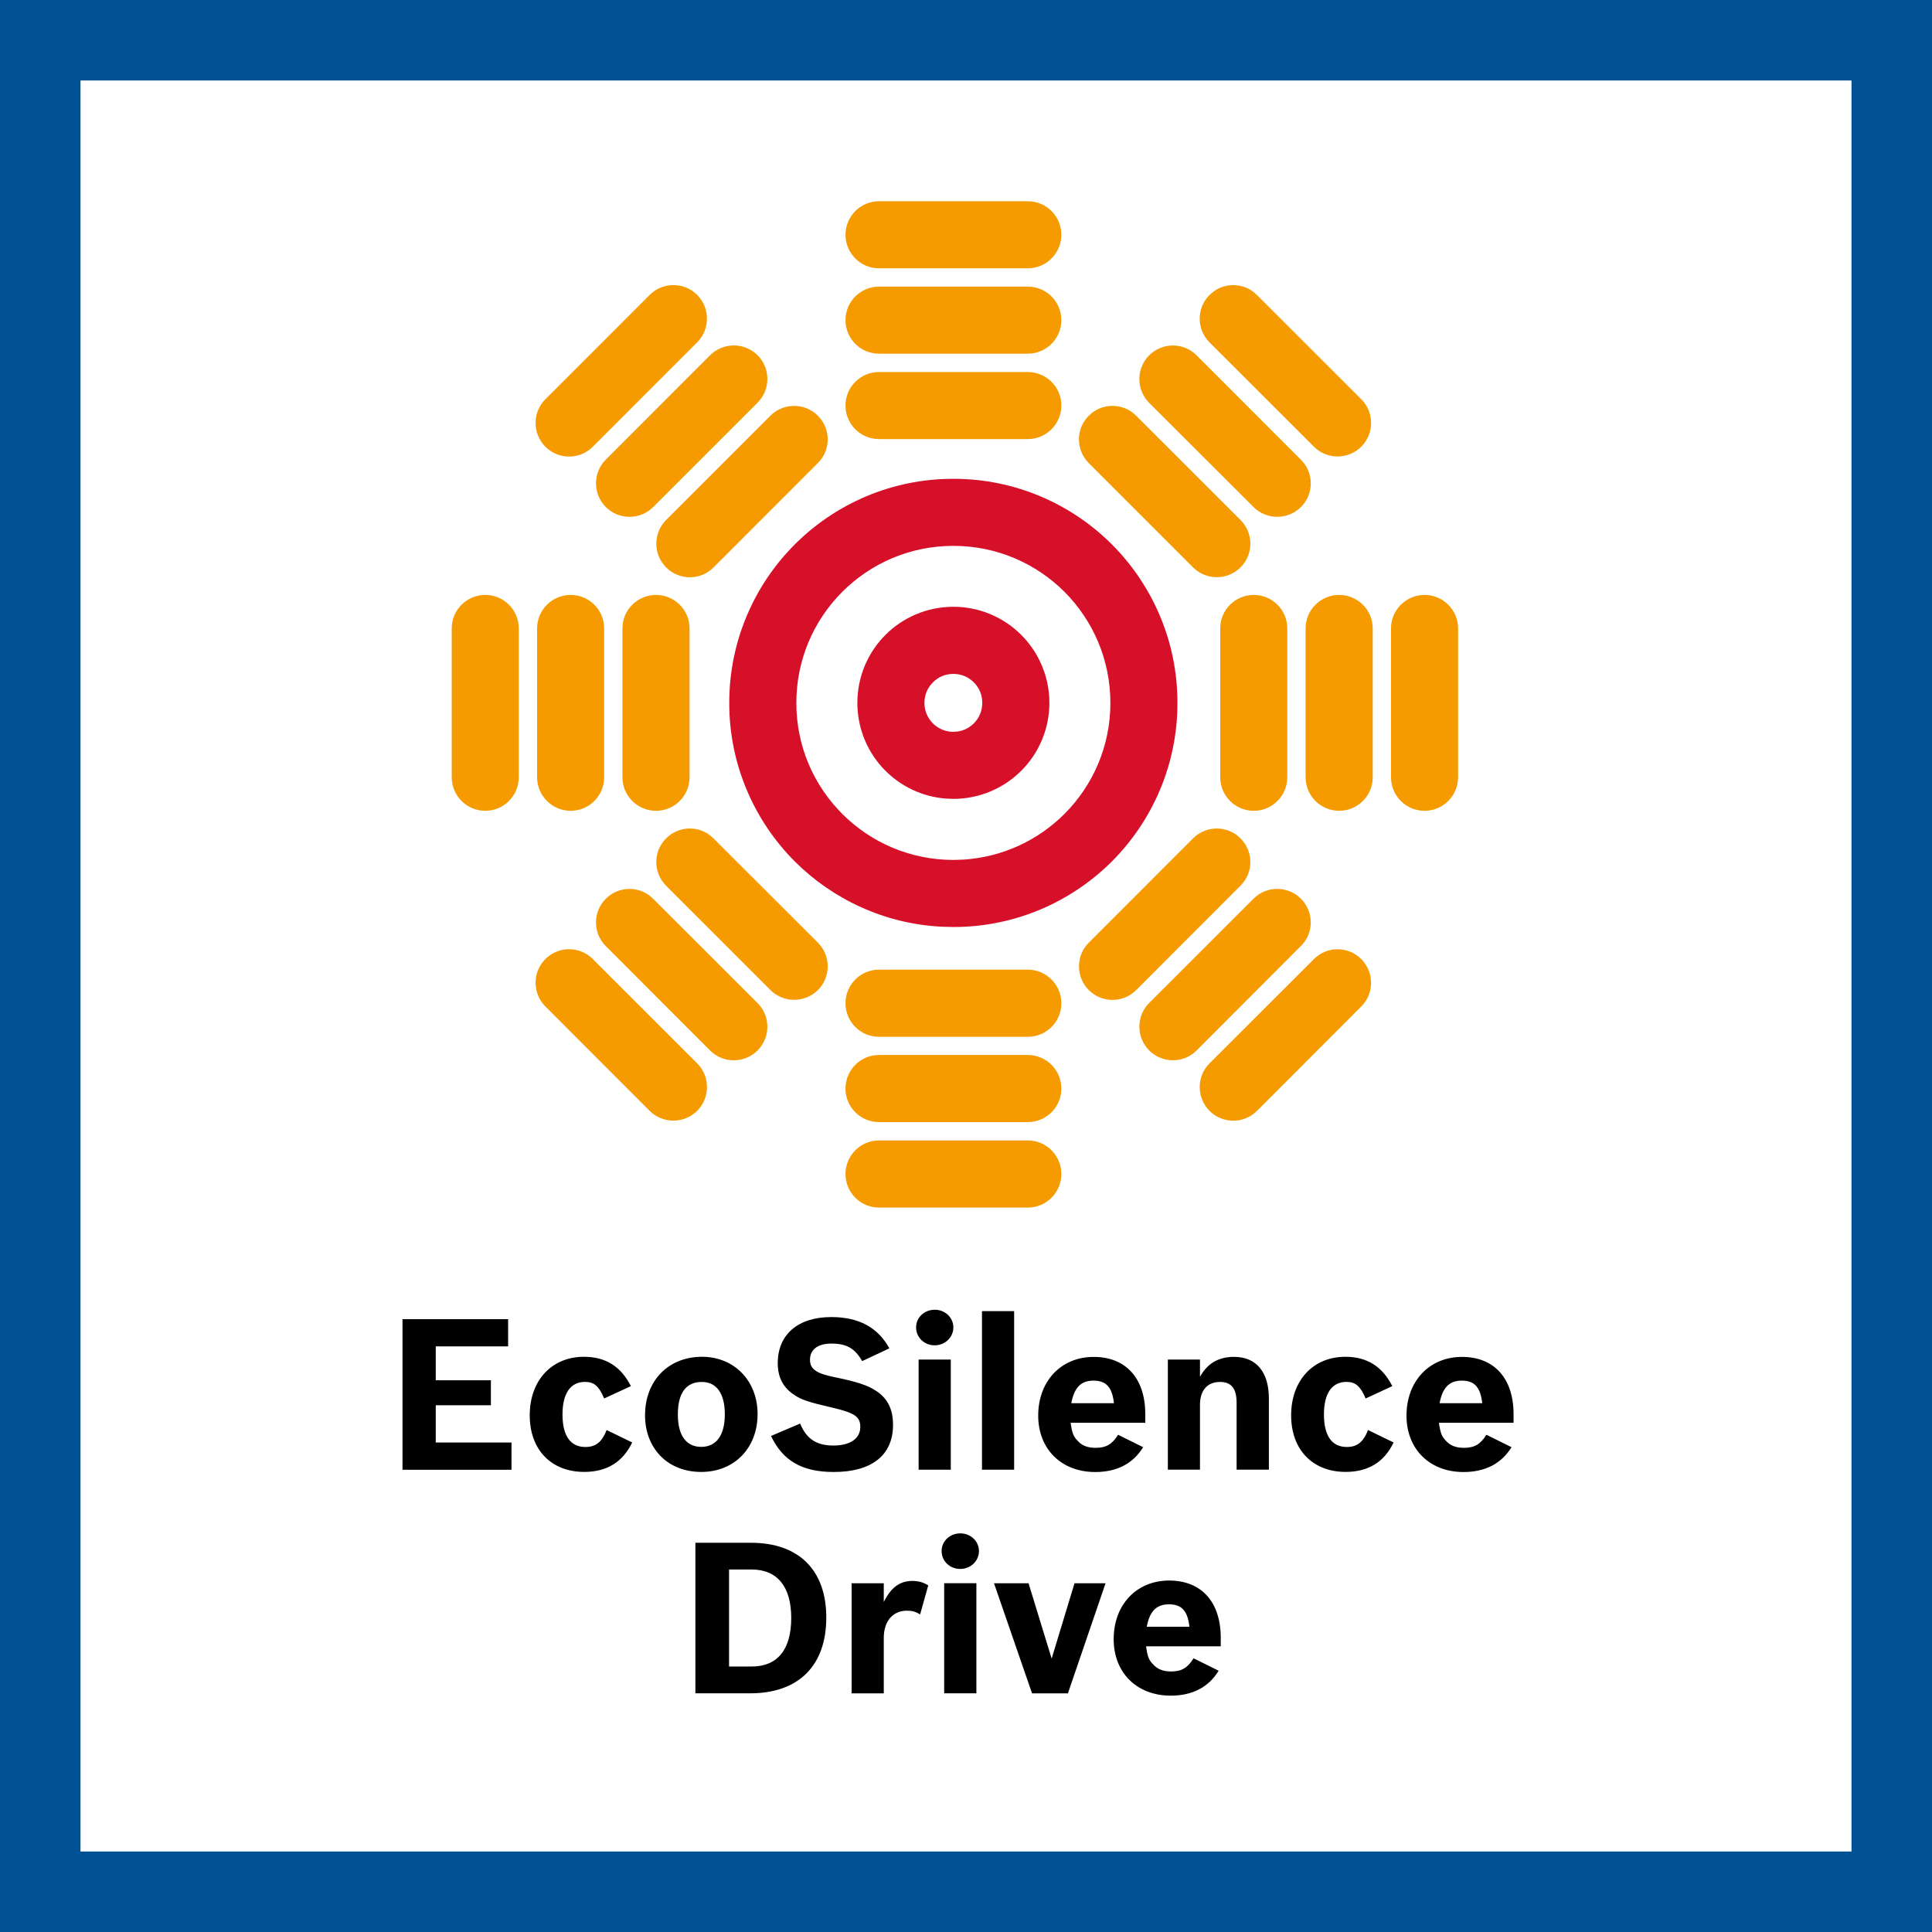
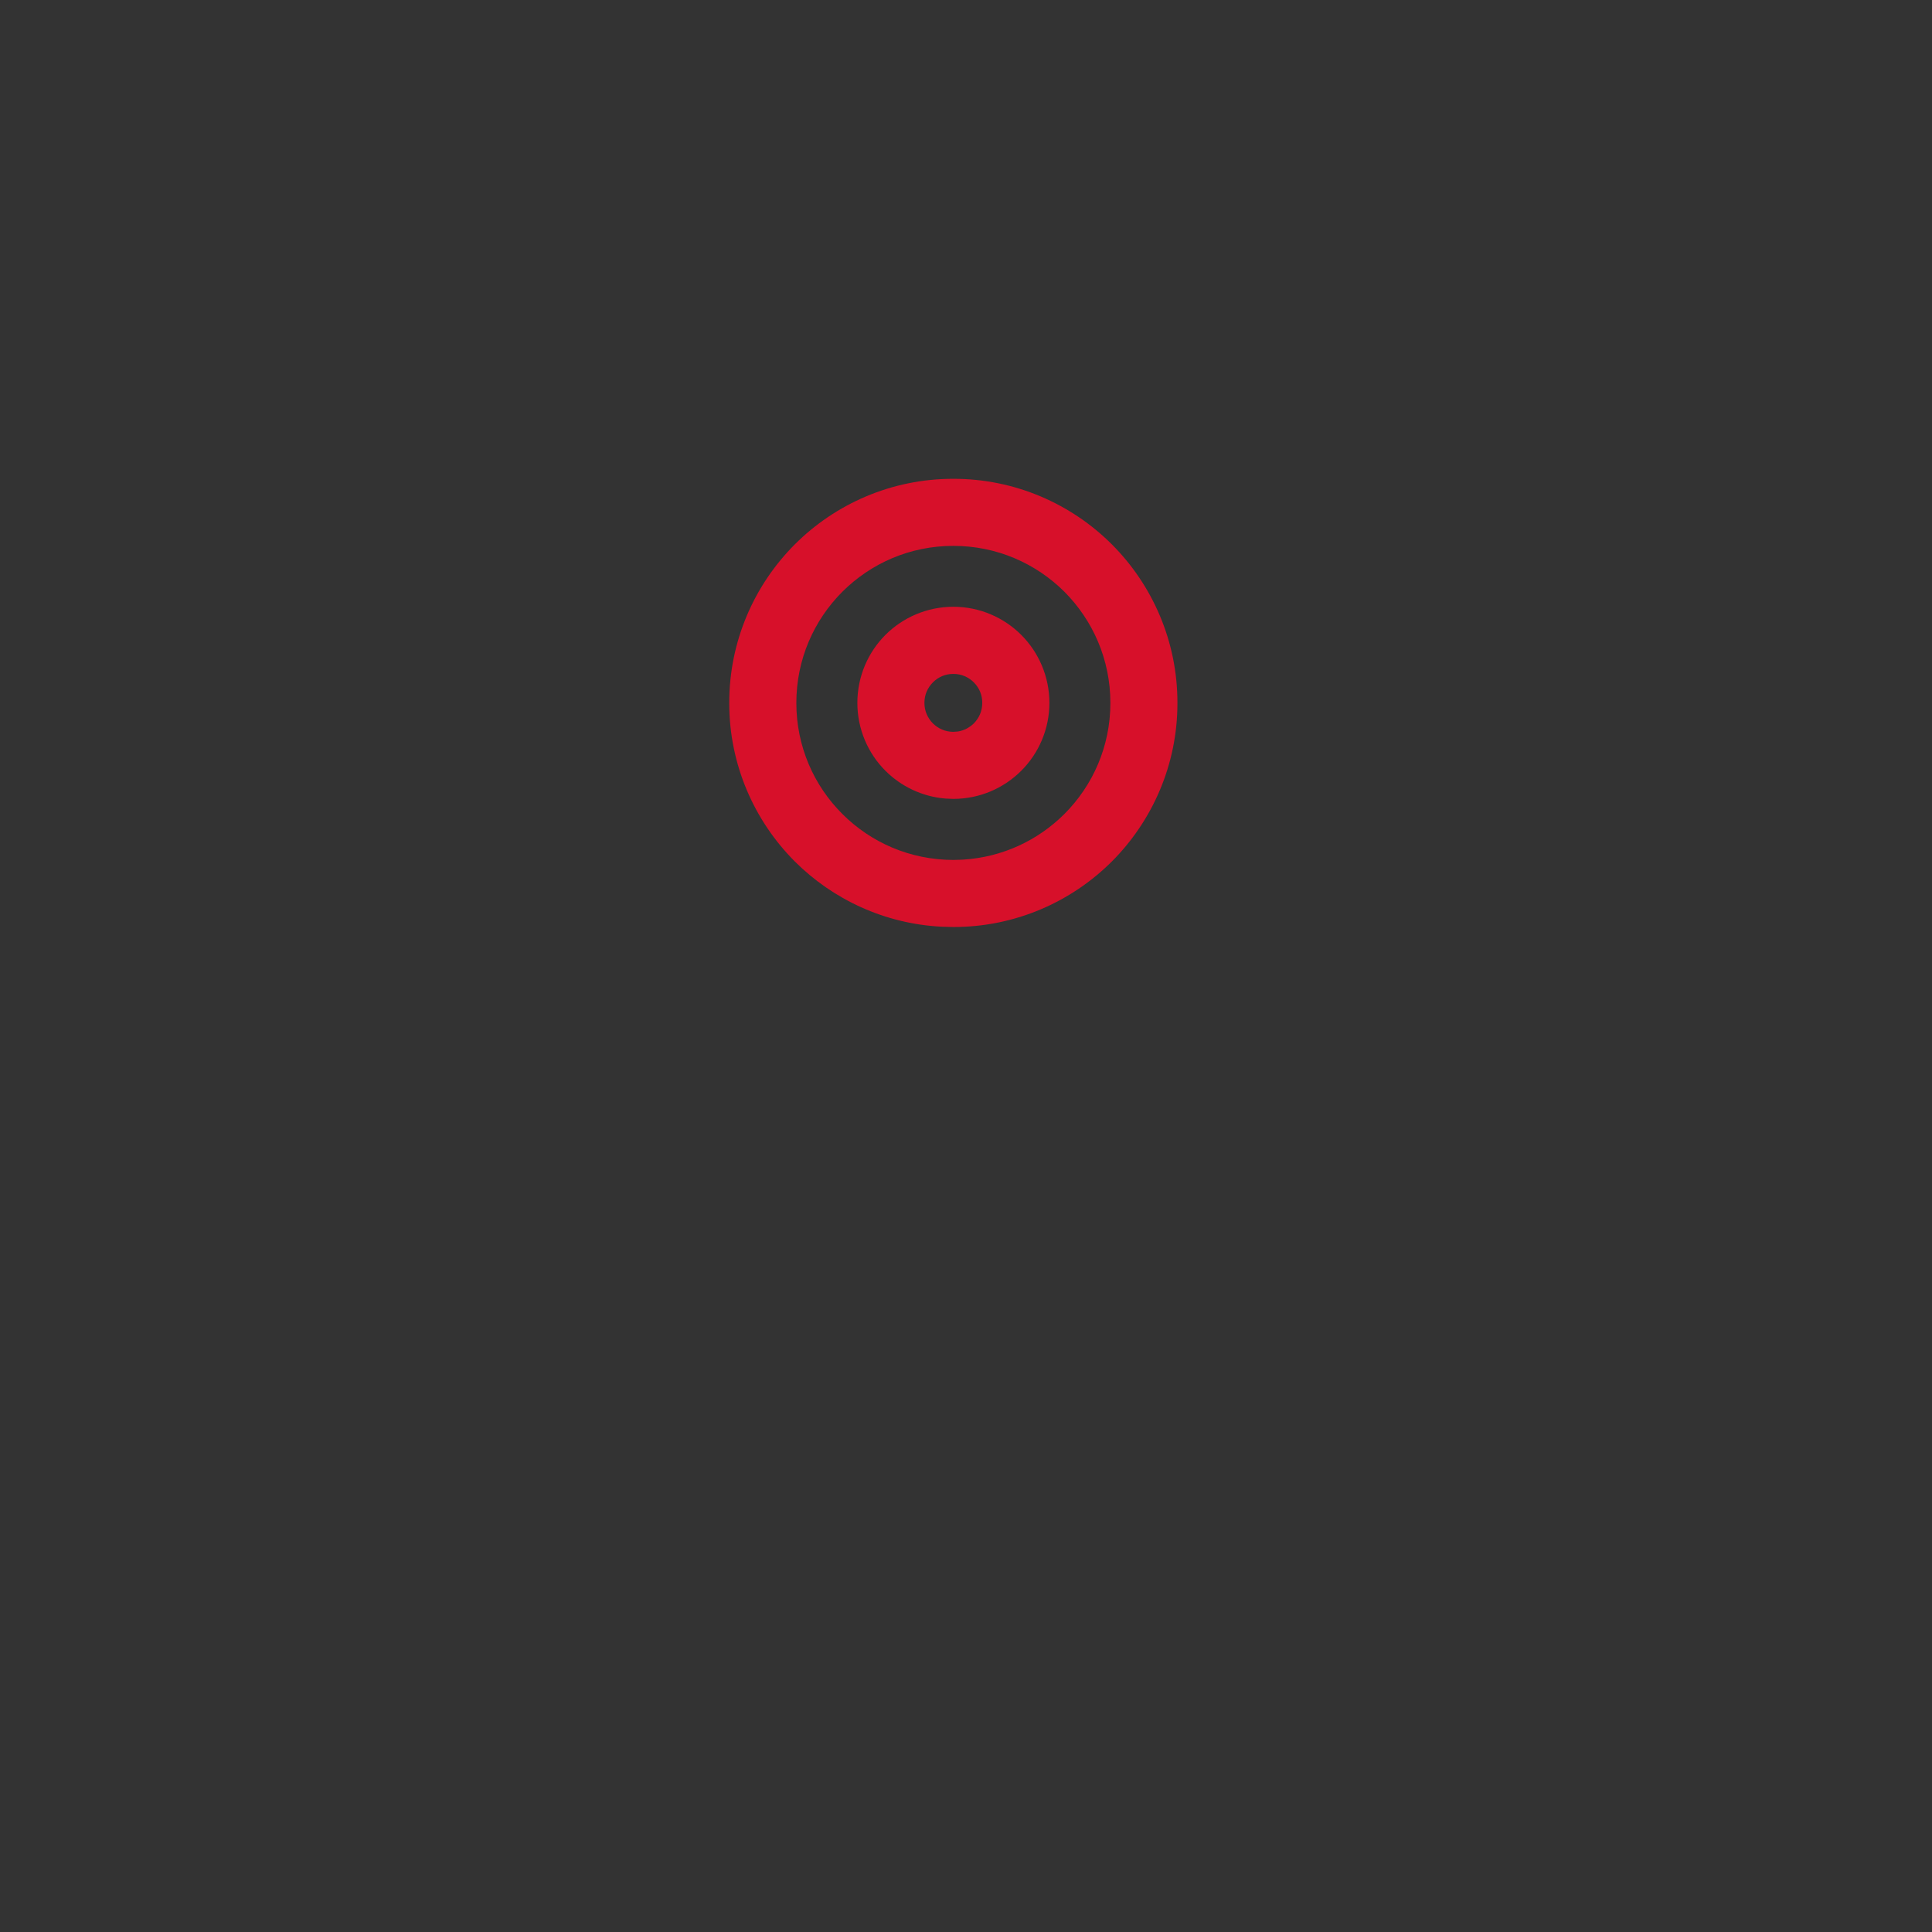
<svg xmlns="http://www.w3.org/2000/svg" width="48" height="48" viewBox="0 0 48 48" fill="none">
  <rect x="0" y="0" width="48" height="48" fill="#333333" stroke="none" />
-   <path d="M1 1H47V47H1V1Z" fill="white" stroke="#015294" stroke-width="2" />
-   <path fill-rule="evenodd" clip-rule="evenodd" d="M25.536 28.334C25.995 28.334 26.369 28.708 26.369 29.169C26.369 29.628 25.995 30.002 25.536 30.002H21.839C21.378 30.002 21.006 29.628 21.006 29.169C21.006 28.708 21.378 28.334 21.839 28.334H25.536ZM25.536 26.211C25.995 26.211 26.369 26.584 26.369 27.046C26.369 27.505 25.995 27.878 25.536 27.878H21.839C21.378 27.878 21.006 27.505 21.006 27.046C21.006 26.584 21.378 26.211 21.839 26.211H25.536ZM32.643 23.829C32.969 23.502 33.495 23.502 33.82 23.829C34.145 24.154 34.145 24.682 33.82 25.006L31.231 27.598C30.904 27.925 30.376 27.925 30.049 27.598C29.726 27.271 29.726 26.743 30.049 26.42L32.643 23.829ZM13.55 23.828C13.875 23.501 14.403 23.501 14.729 23.828L17.321 26.418C17.646 26.744 17.646 27.27 17.321 27.599C16.994 27.922 16.466 27.922 16.141 27.599L13.55 25.006C13.225 24.679 13.225 24.153 13.55 23.828ZM31.143 22.328C31.468 22.003 31.996 22.003 32.319 22.328C32.648 22.652 32.648 23.181 32.319 23.504L29.731 26.097C29.405 26.424 28.877 26.424 28.55 26.097C28.227 25.77 28.227 25.242 28.55 24.919L31.143 22.328ZM15.051 22.33C15.376 22.003 15.904 22.003 16.227 22.33L18.82 24.92C19.147 25.245 19.147 25.773 18.82 26.1C18.494 26.423 17.966 26.423 17.643 26.1L15.051 23.506C14.726 23.18 14.726 22.653 15.051 22.33ZM25.536 24.091C25.995 24.091 26.369 24.465 26.369 24.926C26.369 25.387 25.995 25.759 25.536 25.759H21.839C21.378 25.759 21.006 25.387 21.006 24.926C21.006 24.465 21.378 24.091 21.839 24.091H25.536ZM29.642 20.828C29.967 20.503 30.495 20.503 30.818 20.828C31.147 21.153 31.147 21.681 30.818 22.006L28.228 24.598C27.904 24.924 27.375 24.924 27.051 24.598C26.726 24.273 26.726 23.745 27.051 23.42L29.642 20.828ZM16.55 20.829C16.875 20.502 17.403 20.502 17.726 20.829L20.32 23.419C20.646 23.745 20.646 24.273 20.32 24.598C19.993 24.921 19.465 24.921 19.142 24.598L16.55 22.007C16.224 21.68 16.224 21.152 16.55 20.829ZM35.392 14.781C35.852 14.781 36.226 15.153 36.226 15.614V19.311C36.226 19.77 35.852 20.144 35.392 20.144C34.932 20.144 34.559 19.77 34.559 19.311V15.614C34.559 15.153 34.932 14.781 35.392 14.781ZM16.297 14.781C16.76 14.781 17.132 15.153 17.132 15.614V19.311C17.132 19.77 16.76 20.144 16.297 20.144C15.838 20.144 15.464 19.77 15.464 19.311V15.614C15.464 15.153 15.838 14.781 16.297 14.781ZM12.056 14.781C12.517 14.781 12.889 15.153 12.889 15.614V19.311C12.889 19.77 12.517 20.144 12.056 20.144C11.595 20.144 11.223 19.77 11.223 19.311V15.614C11.223 15.153 11.595 14.781 12.056 14.781ZM14.177 14.781C14.638 14.781 15.01 15.153 15.01 15.614V19.311C15.01 19.77 14.638 20.144 14.177 20.144C13.718 20.144 13.344 19.77 13.344 19.311V15.614C13.344 15.153 13.718 14.781 14.177 14.781ZM31.149 14.781C31.61 14.781 31.982 15.153 31.982 15.614V19.311C31.982 19.77 31.61 20.144 31.149 20.144C30.688 20.144 30.316 19.77 30.316 19.311V15.614C30.316 15.153 30.688 14.781 31.149 14.781ZM33.27 14.781C33.731 14.781 34.105 15.153 34.105 15.614V19.311C34.105 19.77 33.731 20.144 33.27 20.144C32.811 20.144 32.437 19.77 32.437 19.311V15.614C32.437 15.153 32.811 14.781 33.27 14.781ZM19.141 10.328C19.466 10.003 19.994 10.003 20.319 10.328C20.646 10.652 20.646 11.181 20.319 11.505L17.728 14.097C17.403 14.424 16.875 14.424 16.55 14.097C16.225 13.772 16.225 13.244 16.55 12.919L19.141 10.328ZM27.051 10.328C27.376 10.002 27.904 10.002 28.227 10.328L30.819 12.918C31.147 13.245 31.147 13.773 30.819 14.098C30.494 14.421 29.966 14.421 29.643 14.098L27.051 11.506C26.724 11.179 26.724 10.651 27.051 10.328ZM28.55 8.829C28.877 8.502 29.405 8.502 29.73 8.829L32.32 11.421C32.648 11.745 32.648 12.273 32.32 12.598C31.995 12.921 31.467 12.921 31.144 12.598L28.55 10.007C28.226 9.682 28.226 9.154 28.55 8.829ZM17.642 8.826C17.967 8.502 18.495 8.502 18.822 8.826C19.146 9.153 19.146 9.681 18.822 10.004L16.23 12.596C15.903 12.922 15.375 12.922 15.05 12.596C14.727 12.271 14.727 11.743 15.05 11.42L17.642 8.826ZM16.141 7.327C16.468 7.002 16.996 7.002 17.321 7.327C17.645 7.654 17.645 8.182 17.321 8.505L14.729 11.098C14.402 11.425 13.874 11.425 13.549 11.098C13.226 10.771 13.226 10.243 13.549 9.92L16.141 7.327ZM30.05 7.33C30.376 7.001 30.904 7.001 31.229 7.33L33.821 9.919C34.146 10.244 34.146 10.772 33.821 11.097C33.494 11.422 32.966 11.422 32.643 11.097L30.05 8.506C29.725 8.181 29.725 7.653 30.05 7.33ZM25.536 9.243C25.995 9.243 26.369 9.615 26.369 10.076C26.369 10.535 25.995 10.909 25.536 10.909H21.839C21.378 10.909 21.006 10.535 21.006 10.076C21.006 9.615 21.378 9.243 21.839 9.243H25.536ZM25.536 7.121C25.995 7.121 26.369 7.493 26.369 7.954C26.369 8.413 25.995 8.787 25.536 8.787H21.839C21.378 8.787 21.006 8.413 21.006 7.954C21.006 7.493 21.378 7.121 21.839 7.121H25.536ZM25.536 5C25.995 5 26.369 5.372 26.369 5.833C26.369 6.292 25.995 6.666 25.536 6.666H21.839C21.378 6.666 21.006 6.292 21.006 5.833C21.006 5.372 21.378 5 21.839 5H25.536Z" fill="#F59B00" />
  <path fill-rule="evenodd" clip-rule="evenodd" d="M23.686 11.896C25.221 11.894 26.618 12.52 27.624 13.525C28.629 14.531 29.255 15.928 29.253 17.465C29.255 18.999 28.629 20.396 27.624 21.403C26.618 22.407 25.221 23.033 23.686 23.031L23.399 23.024C21.977 22.953 20.69 22.344 19.747 21.403C18.742 20.396 18.116 18.999 18.118 17.465C18.116 15.928 18.742 14.531 19.747 13.525C20.753 12.52 22.15 11.894 23.686 11.896ZM23.686 13.562C22.606 13.562 21.635 13.997 20.927 14.703C20.219 15.413 19.785 16.384 19.785 17.465C19.785 18.543 20.219 19.514 20.927 20.222C21.635 20.93 22.606 21.363 23.686 21.365L23.915 21.358C24.903 21.3 25.787 20.879 26.446 20.222C27.152 19.514 27.587 18.543 27.587 17.465C27.587 16.384 27.152 15.413 26.446 14.703C25.736 13.997 24.765 13.562 23.686 13.562ZM23.686 15.075C24.343 15.075 24.943 15.344 25.373 15.774C25.803 16.204 26.072 16.805 26.072 17.463C26.072 18.119 25.803 18.721 25.373 19.149C24.943 19.58 24.343 19.848 23.686 19.848L23.49 19.84C22.91 19.793 22.385 19.537 21.998 19.149C21.568 18.721 21.301 18.119 21.301 17.463C21.301 16.805 21.568 16.204 21.998 15.774C22.428 15.344 23.029 15.075 23.686 15.075ZM23.686 16.743C23.484 16.743 23.31 16.821 23.177 16.954C23.045 17.088 22.967 17.26 22.967 17.463C22.967 17.663 23.045 17.837 23.177 17.972C23.31 18.102 23.484 18.182 23.686 18.182L23.803 18.173C23.955 18.148 24.088 18.076 24.195 17.972C24.328 17.837 24.404 17.663 24.404 17.463C24.404 17.26 24.328 17.088 24.195 16.954C24.061 16.821 23.887 16.743 23.686 16.743Z" fill="#D7102A" />
-   <path fill-rule="evenodd" clip-rule="evenodd" d="M29.048 39.268C29.85 39.268 30.329 39.801 30.329 40.691V40.903H28.473C28.509 41.15 28.54 41.239 28.641 41.342C28.75 41.469 28.895 41.527 29.097 41.527C29.357 41.527 29.507 41.438 29.654 41.2L30.277 41.509C30.026 41.919 29.625 42.128 29.086 42.128C28.242 42.128 27.669 41.556 27.669 40.725C27.669 39.868 28.237 39.268 29.048 39.268ZM25.554 39.336L26.128 41.207L26.696 39.336H27.467L26.532 42.071H25.641L24.696 39.336H25.554ZM22.665 39.278C22.815 39.278 22.935 39.309 23.062 39.389L22.86 40.109C22.748 40.042 22.665 40.017 22.534 40.017C22.182 40.017 21.957 40.276 21.957 40.695V42.071H21.158V39.336H21.957V39.801C22.136 39.441 22.356 39.278 22.665 39.278ZM24.258 39.335V42.07H23.458V39.335H24.258ZM18.663 38.33C19.845 38.33 20.529 39.01 20.529 40.186C20.529 41.386 19.839 42.07 18.636 42.07H17.277V38.33H18.663ZM18.674 38.994H18.113V41.404H18.678C19.317 41.404 19.658 40.983 19.658 40.197C19.658 39.419 19.311 38.994 18.674 38.994ZM29.043 39.859C28.729 39.859 28.563 40.032 28.491 40.416H29.551C29.507 40.026 29.362 39.859 29.043 39.859ZM23.859 38.096C24.119 38.096 24.322 38.294 24.322 38.535C24.322 38.78 24.119 38.98 23.855 38.98C23.599 38.98 23.394 38.787 23.394 38.535C23.394 38.29 23.599 38.096 23.859 38.096ZM36.323 33.712C37.125 33.712 37.604 34.247 37.604 35.134V35.349H35.75C35.784 35.594 35.817 35.682 35.917 35.788C36.026 35.915 36.171 35.971 36.372 35.971C36.632 35.971 36.782 35.882 36.929 35.646L37.554 35.955C37.301 36.363 36.9 36.572 36.361 36.572C35.519 36.572 34.944 36.002 34.944 35.171C34.944 34.312 35.514 33.712 36.323 33.712ZM20.652 32.722C21.338 32.722 21.811 32.98 22.096 33.499L21.421 33.816C21.238 33.499 21.035 33.381 20.657 33.381C20.318 33.381 20.124 33.528 20.124 33.784C20.124 34.02 20.287 34.129 20.773 34.223C21.289 34.33 21.563 34.419 21.766 34.555C22.055 34.745 22.187 35.014 22.187 35.401C22.187 36.154 21.659 36.571 20.715 36.571C19.929 36.571 19.45 36.295 19.156 35.676L19.879 35.368C20.035 35.749 20.287 35.914 20.704 35.914C21.123 35.914 21.374 35.74 21.374 35.452C21.374 35.201 21.238 35.103 20.693 34.976C20.08 34.834 19.904 34.775 19.726 34.651C19.456 34.473 19.323 34.217 19.323 33.867C19.323 33.156 19.826 32.722 20.652 32.722ZM27.173 33.712C27.975 33.712 28.454 34.247 28.454 35.134V35.349H26.599C26.634 35.594 26.666 35.682 26.766 35.788C26.875 35.915 27.02 35.971 27.222 35.971C27.481 35.971 27.632 35.882 27.779 35.646L28.401 35.955C28.151 36.363 27.75 36.572 27.211 36.572C26.369 36.572 25.794 36.002 25.794 35.171C25.794 34.312 26.363 33.712 27.173 33.712ZM33.426 33.709C33.965 33.709 34.346 33.952 34.591 34.438L33.929 34.745C33.798 34.438 33.678 34.333 33.452 34.333C33.09 34.333 32.893 34.62 32.893 35.143C32.893 35.671 33.09 35.95 33.461 35.95C33.72 35.95 33.871 35.827 33.989 35.529L34.624 35.838C34.388 36.33 33.989 36.569 33.432 36.569C32.611 36.569 32.078 36.017 32.078 35.164C32.078 34.3 32.62 33.709 33.426 33.709ZM14.509 33.709C15.048 33.709 15.429 33.952 15.674 34.438L15.01 34.745C14.881 34.438 14.761 34.333 14.534 34.333C14.173 34.333 13.975 34.62 13.975 35.143C13.975 35.671 14.173 35.95 14.543 35.95C14.803 35.95 14.954 35.827 15.072 35.529L15.707 35.838C15.469 36.33 15.072 36.569 14.514 36.569C13.694 36.569 13.161 36.017 13.161 35.164C13.161 34.3 13.703 33.709 14.509 33.709ZM17.441 33.709C18.242 33.709 18.822 34.306 18.822 35.132C18.822 35.98 18.242 36.57 17.421 36.57C16.594 36.57 16.026 35.991 16.026 35.16C16.026 34.306 16.603 33.709 17.441 33.709ZM12.624 32.775V33.45H10.826V34.292H12.196V34.913H10.826V35.839H12.708V36.516H10V32.775H12.624ZM23.622 33.778V36.514H22.823V33.778H23.622ZM25.196 32.575V36.514H24.397V32.575H25.196ZM30.661 33.711C31.211 33.711 31.525 34.087 31.525 34.745V36.513H30.723V34.851C30.723 34.497 30.592 34.334 30.311 34.334C29.998 34.334 29.813 34.542 29.813 34.902V36.513H29.015V33.778H29.813V34.206C29.998 33.874 30.272 33.711 30.661 33.711ZM17.436 34.334C17.044 34.334 16.841 34.61 16.841 35.143C16.841 35.66 17.047 35.947 17.421 35.947C17.797 35.947 18.008 35.66 18.008 35.138C18.008 34.62 17.802 34.334 17.436 34.334ZM36.318 34.301C36.004 34.301 35.839 34.477 35.766 34.862H36.826C36.782 34.47 36.637 34.301 36.318 34.301ZM27.167 34.301C26.854 34.301 26.688 34.477 26.616 34.862H27.676C27.632 34.47 27.487 34.301 27.167 34.301ZM23.225 32.54C23.482 32.54 23.686 32.736 23.686 32.979C23.686 33.224 23.482 33.424 23.221 33.424C22.965 33.424 22.76 33.229 22.76 32.979C22.76 32.732 22.965 32.54 23.225 32.54Z" fill="black" />
</svg>